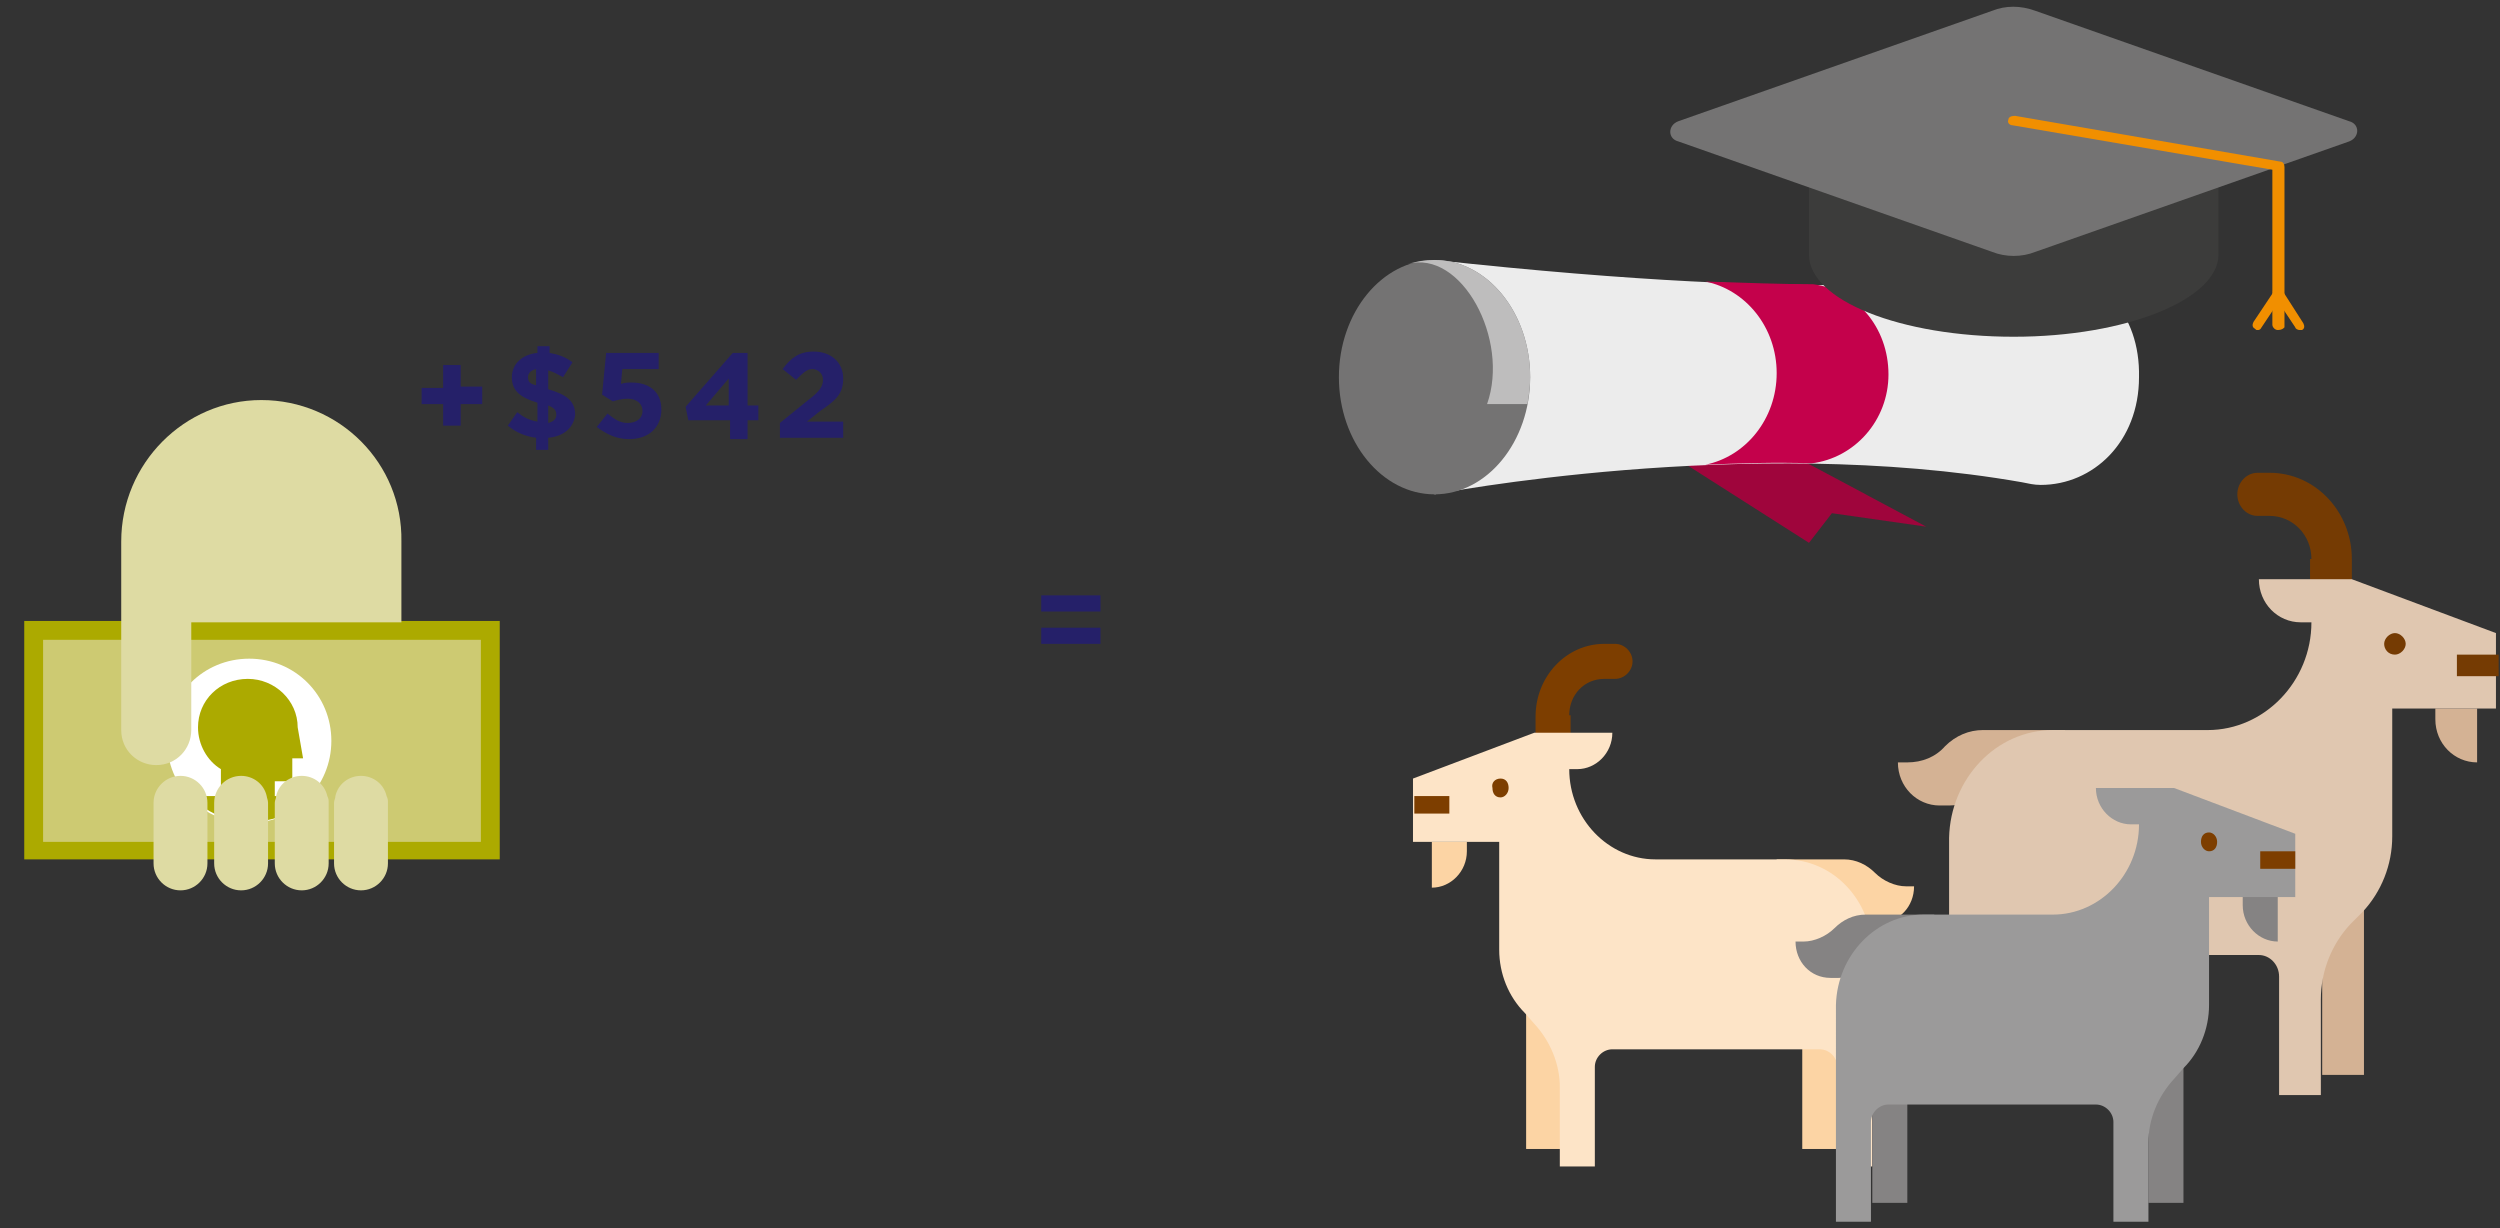
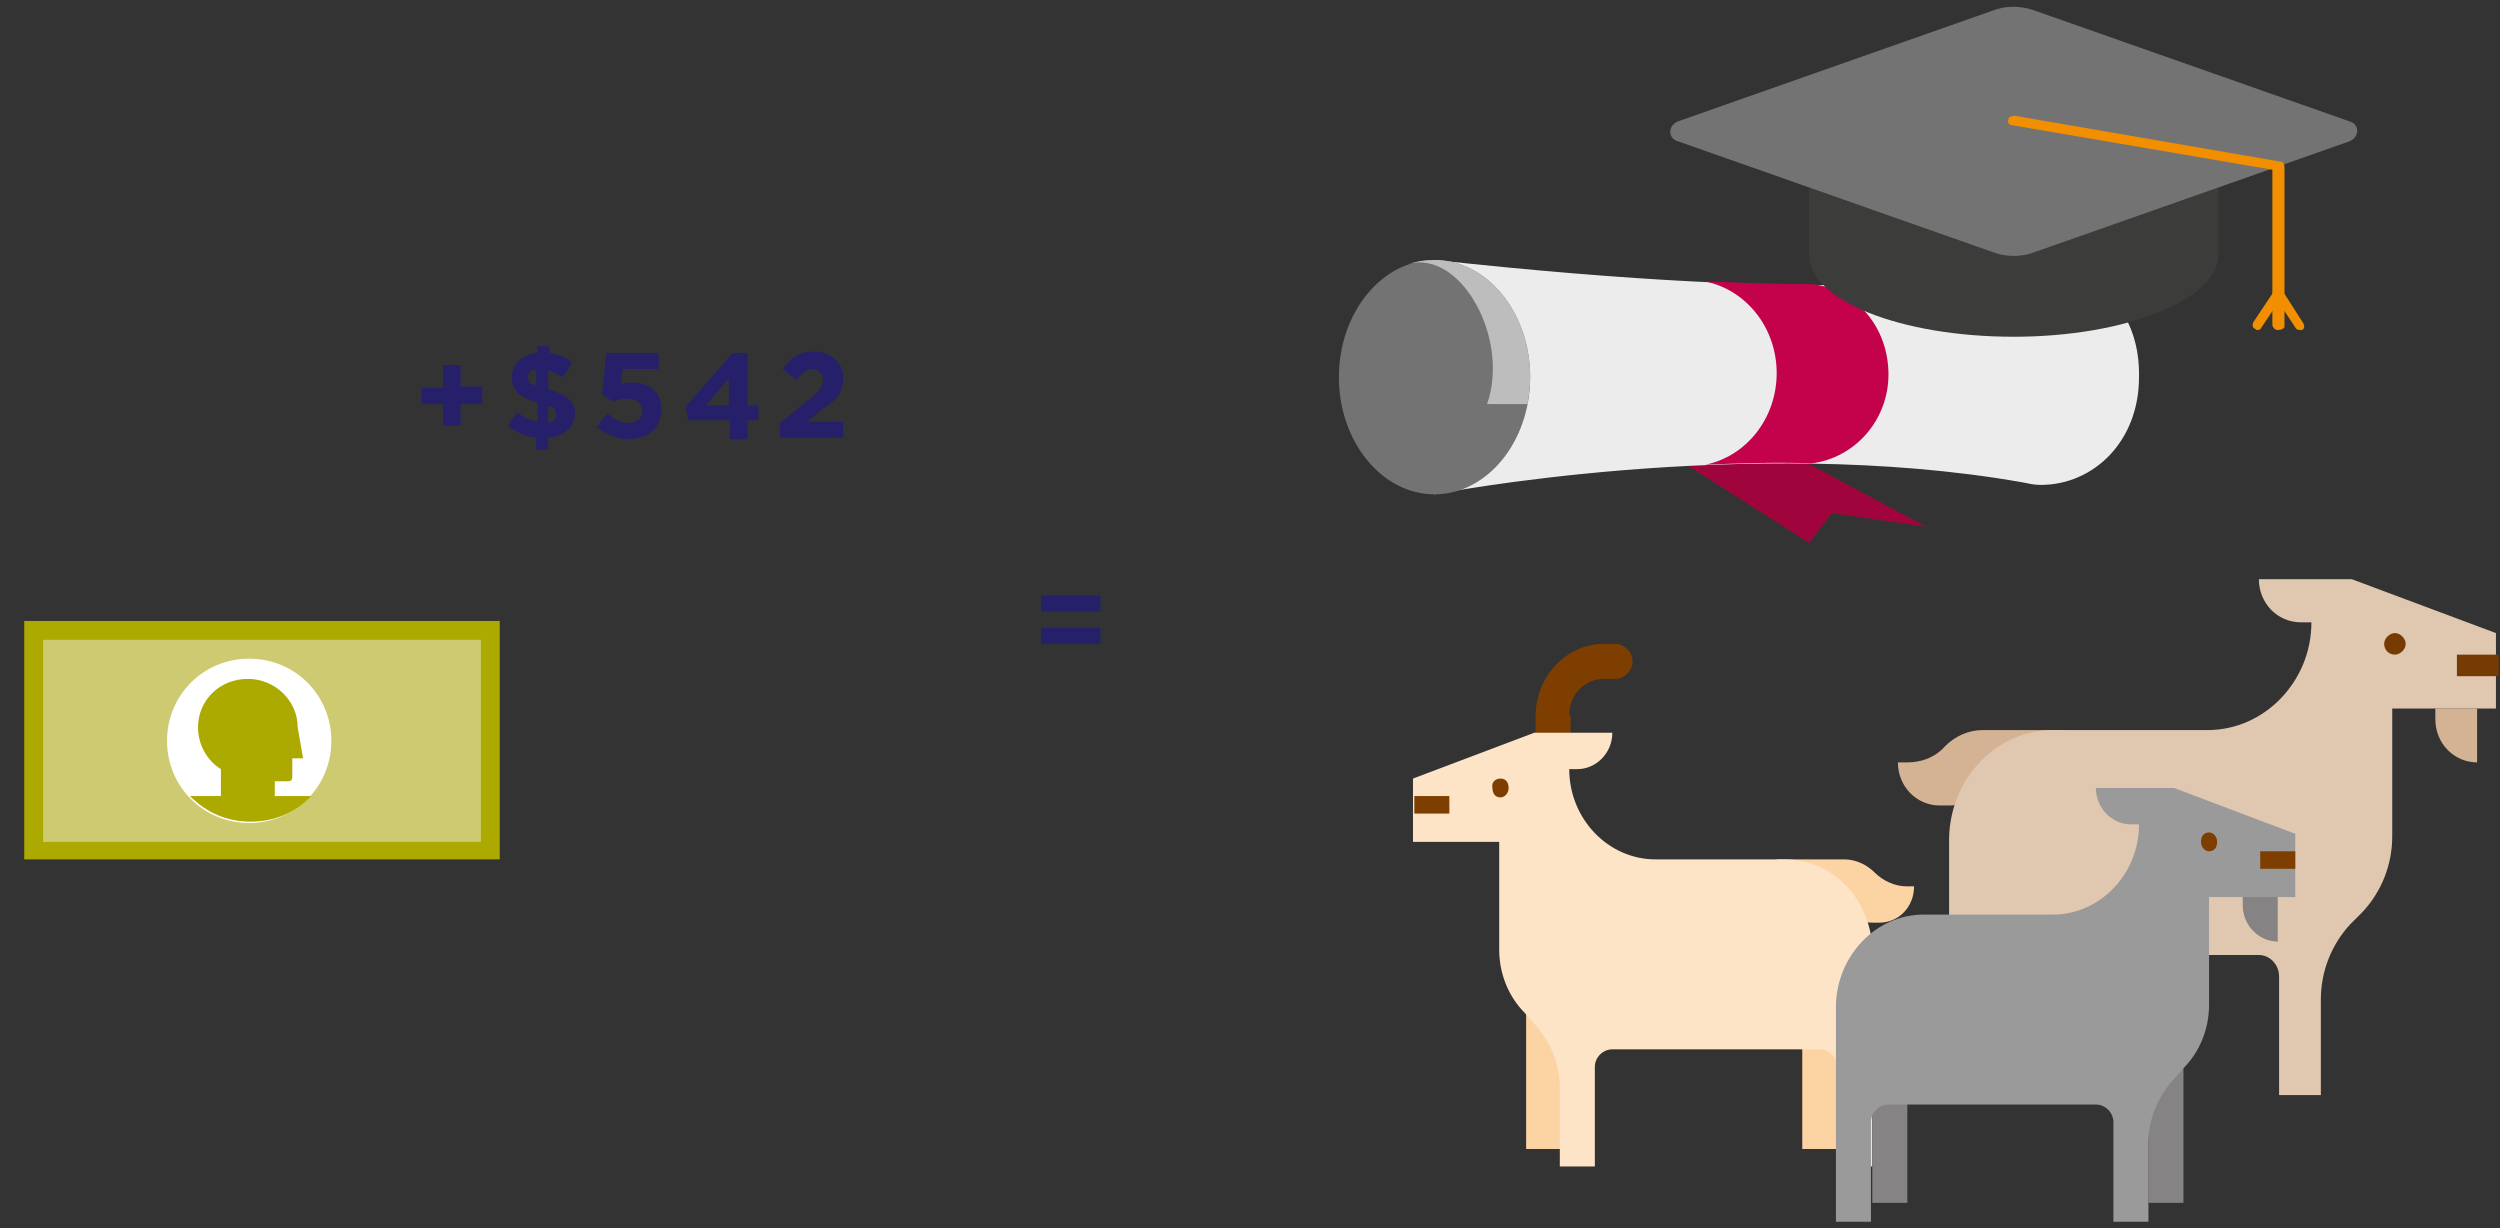
<svg xmlns="http://www.w3.org/2000/svg" version="1.1" id="Layer_1" x="0px" y="0px" viewBox="0 0 185.6 91.2" style="enable-background:new 0 0 185.6 91.2;" xml:space="preserve">
  <rect x="0" y="0" width="185.6" height="91.2" fill="#333333" stroke="none" />
  <style type="text/css">
	.st0{fill:#ACAA00;}
	.st1{fill:#CDCA72;}
	.st2{fill:#FFFFFF;}
	.st3{fill:#DEDBA3;}
	.st4{fill:#252069;}
	.st5{fill:#D4B294;}
	.st6{fill:#753B03;}
	.st7{fill:#E0C7B0;}
	.st8{fill:#FCD4A4;}
	.st9{fill:#7D3E00;}
	.st10{fill:#FDE4C7;}
	.st11{fill:#858383;}
	.st12{fill:#9B9A9A;}
	.st13{fill:#9F053C;}
	.st14{fill:#ECECEC;}
	.st15{fill:#747373;}
	.st16{fill:#BEBDBD;}
	.st17{fill:#C4014B;}
	.st18{fill:#3C3C3B;}
	.st19{fill:#F18F00;}
</style>
  <g>
    <rect x="1.8" y="46.1" class="st0" width="35.3" height="17.7" />
    <rect x="3.2" y="47.5" class="st1" width="32.5" height="15" />
    <g>
      <path class="st2" d="M12.4,55c0,3.4,2.7,6.1,6.1,6.1s6.1-2.7,6.1-6.1c0-3.4-2.7-6.1-6.1-6.1S12.4,51.6,12.4,55" />
      <path class="st0" d="M16.4,59.2v-2.1c-1-0.6-1.7-1.8-1.7-3.1c0-2,1.6-3.6,3.7-3.6c2,0,3.7,1.6,3.7,3.6l0.4,2.3h-0.8v1.4    c0,0.2-0.1,0.3-0.3,0.3h-1v1.1l2.7,0c-1.1,1.2-2.7,1.9-4.5,1.9c-1.8,0-3.3-0.7-4.5-1.9H16.4z" />
-       <path class="st3" d="M13.4,57.6c-1.1,0-2,0.9-2,2l0,4.5c0,1.1,0.9,2,2,2c1.1,0,2-0.9,2-2v-4.5C15.4,58.5,14.5,57.6,13.4,57.6     M19.8,59.1c-0.2-0.9-1-1.5-1.9-1.5c-1.1,0-2,0.9-2,2v4.5c0,1.1,0.9,2,2,2c1.1,0,2-0.9,2-2v-4.5v0C19.9,59.4,19.8,59.2,19.8,59.1     M28.8,59.6c0-0.2,0-0.3-0.1-0.5c-0.2-0.9-1-1.5-1.9-1.5c-0.9,0-1.7,0.6-1.9,1.5c0,0.2-0.1,0.3-0.1,0.5v0v4.5c0,1.1,0.9,2,2,2    c1.1,0,2-0.9,2-2V59.6L28.8,59.6z M22.4,57.6c-0.9,0-1.7,0.6-1.9,1.5c0,0.2-0.1,0.3-0.1,0.5l0,0l0,4.5c0,1.1,0.9,2,2,2    c1.1,0,2-0.9,2-2v-4.5v0c0-0.2,0-0.3-0.1-0.5C24.1,58.2,23.3,57.6,22.4,57.6 M19.4,29.7C13.7,29.7,9,34.4,9,40.2l0,14    c0,1.5,1.2,2.6,2.6,2.6c1.5,0,2.6-1.2,2.6-2.6l0-8l15.6,0v-6h0C29.9,34.4,25.2,29.7,19.4,29.7" />
    </g>
    <g>
      <path class="st4" d="M32.9,27.1h1.3v1.6h1.6V30h-1.6v1.6h-1.3V30h-1.6v-1.2h1.6V27.1z" />
      <path class="st4" d="M40.7,32.5v0.9h-0.9v-0.9c-0.8-0.1-1.5-0.4-2.1-0.9l0.7-1c0.5,0.4,0.9,0.6,1.5,0.7v-1.4    c-1.3-0.4-1.9-0.9-1.9-1.9c0-1,0.8-1.7,1.9-1.8v-0.5h0.9v0.5c0.6,0.1,1.2,0.3,1.7,0.7L41.8,28c-0.4-0.2-0.7-0.4-1.1-0.5v1.4    c1.4,0.4,2,0.9,2,1.9C42.6,31.7,41.9,32.4,40.7,32.5z M39.8,27.4c-0.4,0.1-0.6,0.3-0.6,0.6c0,0.3,0.1,0.5,0.6,0.6V27.4z     M40.7,30.1v1.3c0.4-0.1,0.6-0.3,0.6-0.6C41.3,30.5,41.2,30.3,40.7,30.1z" />
      <path class="st4" d="M45,26.2h3.9v1.2h-2.7l-0.1,1.1c0.3-0.1,0.5-0.1,0.8-0.1c1.2,0,2.2,0.6,2.2,2c0,1.3-0.9,2.2-2.4,2.2    c-1,0-1.7-0.4-2.4-0.9l0.8-1c0.5,0.4,0.9,0.7,1.5,0.7c0.6,0,1.1-0.3,1.1-0.9c0-0.5-0.4-0.9-1.1-0.9c-0.4,0-0.8,0.1-1.1,0.2    l-0.8-0.5L45,26.2z" />
      <path class="st4" d="M55.5,26.2v3.9h0.8v1.1h-0.8v1.4h-1.3v-1.4h-3.1l-0.2-1l3.5-4H55.5z M54.1,28.1l-1.7,2h1.7V28.1z" />
      <path class="st4" d="M59.1,28.2l-1-0.8c0.6-0.8,1.2-1.3,2.3-1.3c1.3,0,2.2,0.8,2.2,2c0,1.1-0.5,1.6-1.7,2.4l-1,0.8h2.7v1.2h-4.7    v-1.1l2.1-1.7c0.8-0.6,1.1-1,1.1-1.5c0-0.5-0.4-0.8-0.8-0.8C59.9,27.4,59.6,27.7,59.1,28.2z" />
    </g>
    <g>
      <path class="st4" d="M77.3,44.2h4.4v1.2h-4.4V44.2z M77.3,46.6h4.4v1.2h-4.4V46.6z" />
    </g>
    <rect x="147.8" y="69.4" class="st5" width="3.1" height="10.4" />
-     <rect x="172.4" y="66.2" class="st5" width="3.1" height="13.6" />
    <g>
      <path class="st5" d="M153.2,54.2h-6c-1,0-2,0.4-2.8,1.2c-0.7,0.8-1.7,1.2-2.8,1.2h-0.7c0,1.8,1.4,3.2,3.1,3.2h0.7    c1,0,2-0.4,2.8-1.2c0.7-0.8,1.7-1.2,2.8-1.2h3V54.2z" />
      <path class="st5" d="M183.9,52.6v4c-1.7,0-3.1-1.4-3.1-3.2v-0.8H183.9z" />
-       <path class="st6" d="M171.6,41.5c0-1.8-1.4-3.2-3.1-3.2h-0.9c-0.8,0-1.5-0.7-1.5-1.6c0-0.9,0.7-1.6,1.5-1.6h0.9    c3.4,0,6.1,2.9,6.1,6.4v1.6h-3.1V41.5z" />
      <path class="st7" d="M152.4,54.2h11.5c4.2,0,7.7-3.6,7.7-8h-0.8c-1.7,0-3.1-1.4-3.1-3.2h6.9l10.7,4v5.6h-7.7v9.5    c0,2.1-0.8,4.1-2.2,5.6l-0.9,0.9c-1.4,1.5-2.2,3.5-2.2,5.6v7.1h-3.1v-8.8c0-0.9-0.7-1.6-1.5-1.6h-18.4c-0.8,0-1.5,0.7-1.5,1.6v8.8    h-3.1V62.2C144.8,57.8,148.2,54.2,152.4,54.2" />
    </g>
    <rect x="182.4" y="48.6" class="st6" width="3.1" height="1.6" />
    <g>
      <path class="st6" d="M177.8,47L177.8,47c-0.4,0-0.8,0.4-0.8,0.8s0.3,0.8,0.8,0.8c0.4,0,0.8-0.4,0.8-0.8S178.2,47,177.8,47" />
    </g>
    <rect x="133.8" y="76.6" class="st8" width="2.6" height="8.7" />
    <rect x="113.3" y="73.9" class="st8" width="2.6" height="11.4" />
    <g>
      <path class="st8" d="M131.9,63.8h5c0.9,0,1.7,0.4,2.3,1c0.6,0.6,1.5,1,2.3,1h0.6c0,1.5-1.1,2.7-2.6,2.7H139c-0.9,0-1.7-0.4-2.3-1    c-0.6-0.6-1.5-1-2.3-1h-2.5V63.8z" />
-       <path class="st8" d="M106.3,62.5v3.4c1.4,0,2.6-1.2,2.6-2.7v-0.7H106.3z" />
      <path class="st9" d="M116.5,53.1c0-1.5,1.1-2.7,2.6-2.7h0.8c0.7,0,1.3-0.6,1.3-1.3c0-0.7-0.6-1.3-1.3-1.3h-0.8    c-2.8,0-5.1,2.4-5.1,5.4v1.3h2.6V53.1z" />
      <path class="st10" d="M132.5,63.8h-9.6c-3.5,0-6.4-3-6.4-6.7h0.6c1.4,0,2.6-1.2,2.6-2.7h-5.8l-9,3.4v4.7h6.4v8    c0,1.8,0.7,3.5,1.9,4.7l0.7,0.8c1.2,1.3,1.9,3,1.9,4.7v5.9h2.6v-7.4c0-0.7,0.6-1.3,1.3-1.3h15.4c0.7,0,1.3,0.6,1.3,1.3v7.4h2.6    V70.5C138.9,66.8,136.1,63.8,132.5,63.8" />
    </g>
    <rect x="105" y="59.1" class="st9" width="2.6" height="1.3" />
    <g>
      <path class="st9" d="M111.4,57.8L111.4,57.8c0.4,0,0.6,0.3,0.6,0.7c0,0.4-0.3,0.7-0.6,0.7c-0.4,0-0.6-0.3-0.6-0.7    C110.7,58.1,111,57.8,111.4,57.8" />
    </g>
    <rect x="139" y="80.6" class="st11" width="2.6" height="8.7" />
    <rect x="159.5" y="77.9" class="st11" width="2.6" height="11.4" />
    <g>
-       <path class="st11" d="M143.5,67.9h-5c-0.9,0-1.7,0.4-2.3,1c-0.6,0.6-1.5,1-2.3,1h-0.6c0,1.5,1.1,2.7,2.6,2.7h0.6    c0.9,0,1.7-0.4,2.3-1c0.6-0.6,1.4-1,2.3-1h2.5V67.9z" />
      <path class="st11" d="M169.1,66.5v3.4c-1.4,0-2.6-1.2-2.6-2.7v-0.7H169.1z" />
      <path class="st12" d="M142.8,67.9h9.6c3.5,0,6.4-3,6.4-6.7h-0.6c-1.4,0-2.6-1.2-2.6-2.7h5.8l9,3.4v4.7H164v8    c0,1.8-0.7,3.5-1.9,4.7l-0.7,0.8c-1.2,1.3-1.9,3-1.9,4.7v5.9h-2.6v-7.4c0-0.7-0.6-1.3-1.3-1.3h-15.4c-0.7,0-1.3,0.6-1.3,1.3v7.4    h-2.6V74.6C136.4,70.9,139.3,67.9,142.8,67.9" />
    </g>
    <rect x="167.8" y="63.2" class="st9" width="2.6" height="1.3" />
    <g>
      <path class="st9" d="M164,61.8L164,61.8c-0.4,0-0.6,0.3-0.6,0.7c0,0.4,0.3,0.7,0.6,0.7c0.4,0,0.6-0.3,0.6-0.7    C164.6,62.1,164.3,61.8,164,61.8" />
    </g>
    <polygon class="st13" points="125.2,34.5 134.3,40.3 136,38.1 143,39.1 132.7,33.6  " />
    <g>
      <path class="st14" d="M151.9,20.1c-0.3,0-0.7,0-1,0.1c-4.7,0.4-14.1,2.4-44.4-0.9v17.4c0,0,23.1-4.5,43.6-0.9    c0.5,0.1,0.9,0.2,1.4,0.2c3.9,0,7.3-3.2,7.3-8C158.9,23.2,155.8,20.1,151.9,20.1" />
      <path class="st15" d="M113.6,28c0,4.8-3.2,8.7-7.1,8.7c-3.9,0-7.1-3.9-7.1-8.7c0-4.8,3.2-8.7,7.1-8.7    C110.4,19.3,113.6,23.2,113.6,28" />
      <path class="st16" d="M113.4,30c0.1-0.6,0.2-1.3,0.2-2c0-4.8-3.2-8.7-7.1-8.7c-0.7,0-1.3,0.1-2,0.3c4-1.1,7.6,5.6,5.9,10.4H113.4z    " />
      <path class="st17" d="M134.6,21.1c-2.3,0-5-0.1-8-0.2c3,0.6,5.3,3.4,5.3,6.8c0,3.4-2.3,6.2-5.3,6.8c2.5-0.1,5.2-0.2,7.9-0.1    c3.2-0.4,5.7-3.2,5.7-6.6C140.2,24.3,137.8,21.5,134.6,21.1" />
      <path class="st18" d="M134.3,7.8v11.1c0,3.4,6.8,6.1,15.2,6.1c8.4,0,15.2-2.8,15.2-6.1V7.8H134.3z" />
      <path class="st15" d="M147.9,0.8l-23.3,8.2c-0.8,0.3-0.8,1.3,0,1.5l23.3,8.2c1,0.4,2.2,0.4,3.2,0l23.3-8.2c0.8-0.3,0.8-1.3,0-1.5    l-23.3-8.2C150,0.4,148.9,0.4,147.9,0.8" />
      <path class="st19" d="M169.1,24.5c-0.2,0-0.4-0.2-0.4-0.4V12.6l-19.3-3.3c-0.2,0-0.4-0.2-0.3-0.4c0-0.2,0.2-0.3,0.5-0.3l19.7,3.4    c0.2,0,0.3,0.2,0.3,0.4v11.9C169.5,24.4,169.4,24.5,169.1,24.5" />
      <path class="st19" d="M167.6,24.5c-0.1,0-0.1,0-0.2-0.1c-0.2-0.1-0.2-0.3-0.1-0.5l1.6-2.4c0.1-0.2,0.4-0.2,0.5-0.1    c0.2,0.1,0.2,0.3,0.1,0.5l-1.6,2.4C167.8,24.5,167.7,24.5,167.6,24.5" />
      <path class="st19" d="M170.7,24.5c-0.1,0-0.3-0.1-0.3-0.2l-1.6-2.4c-0.1-0.2-0.1-0.4,0.1-0.5c0.2-0.1,0.4-0.1,0.5,0.1L171,24    c0.1,0.2,0.1,0.4-0.1,0.5C170.9,24.5,170.8,24.5,170.7,24.5" />
    </g>
  </g>
</svg>